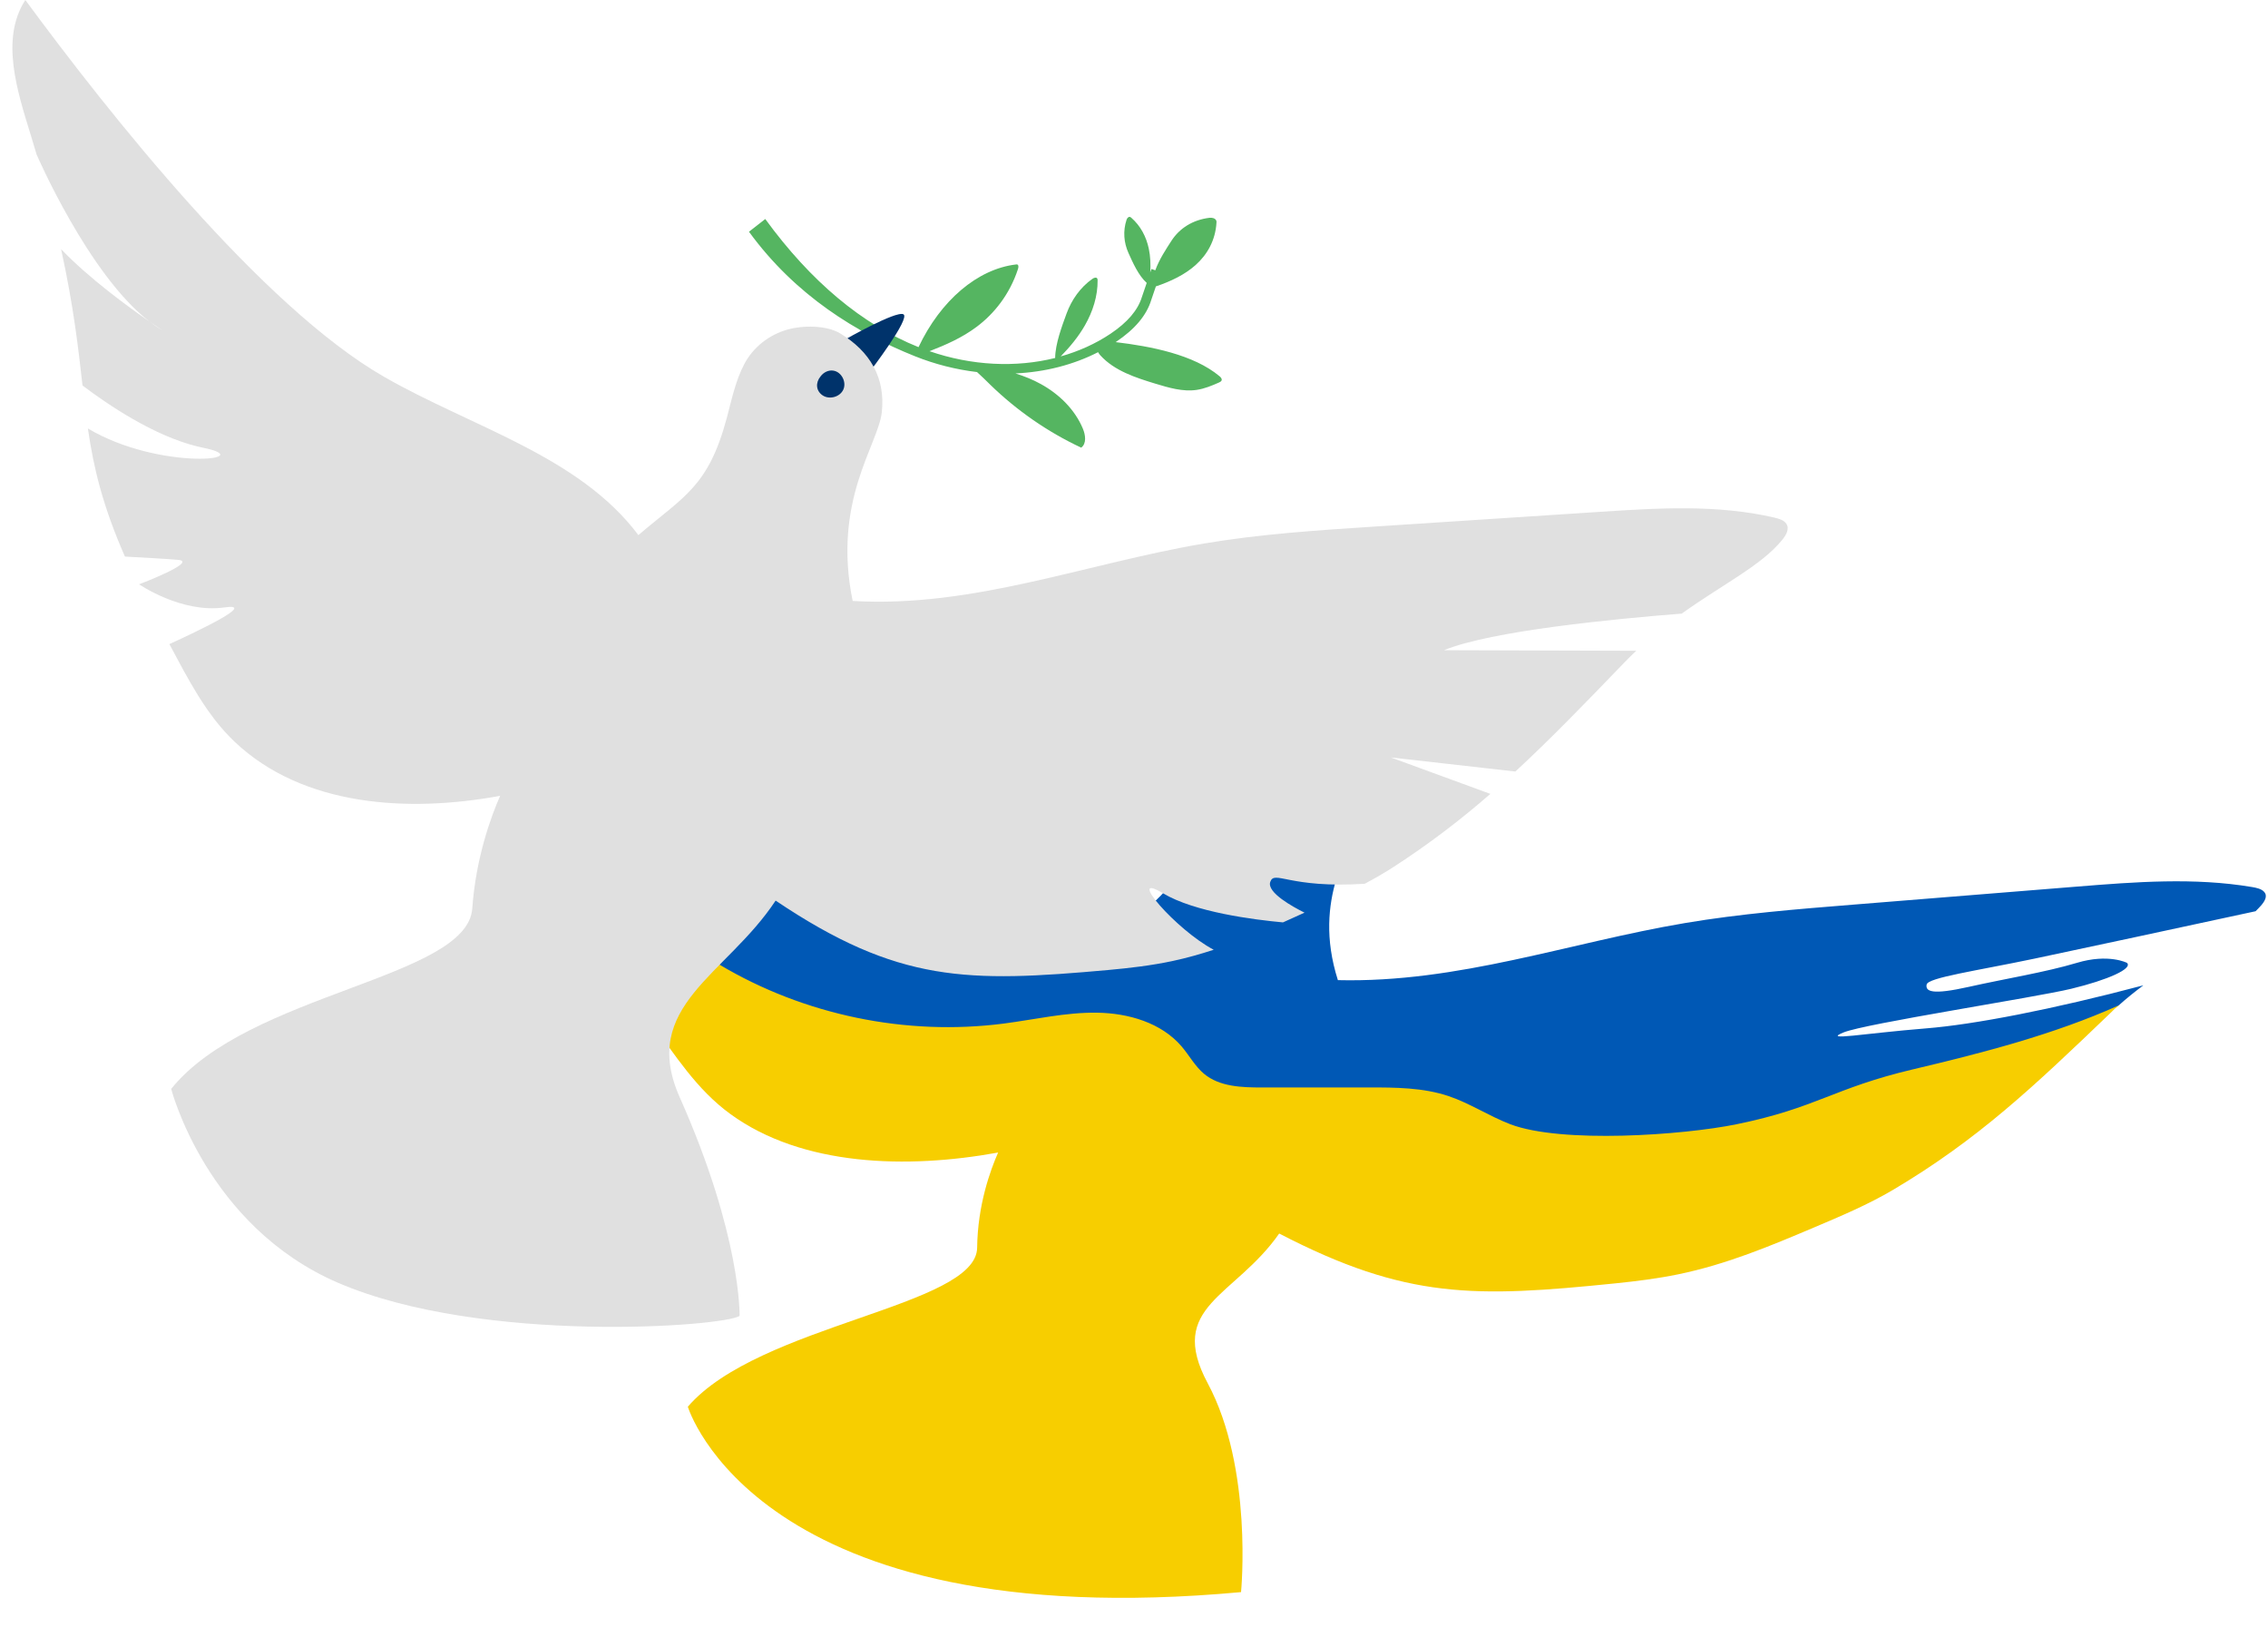
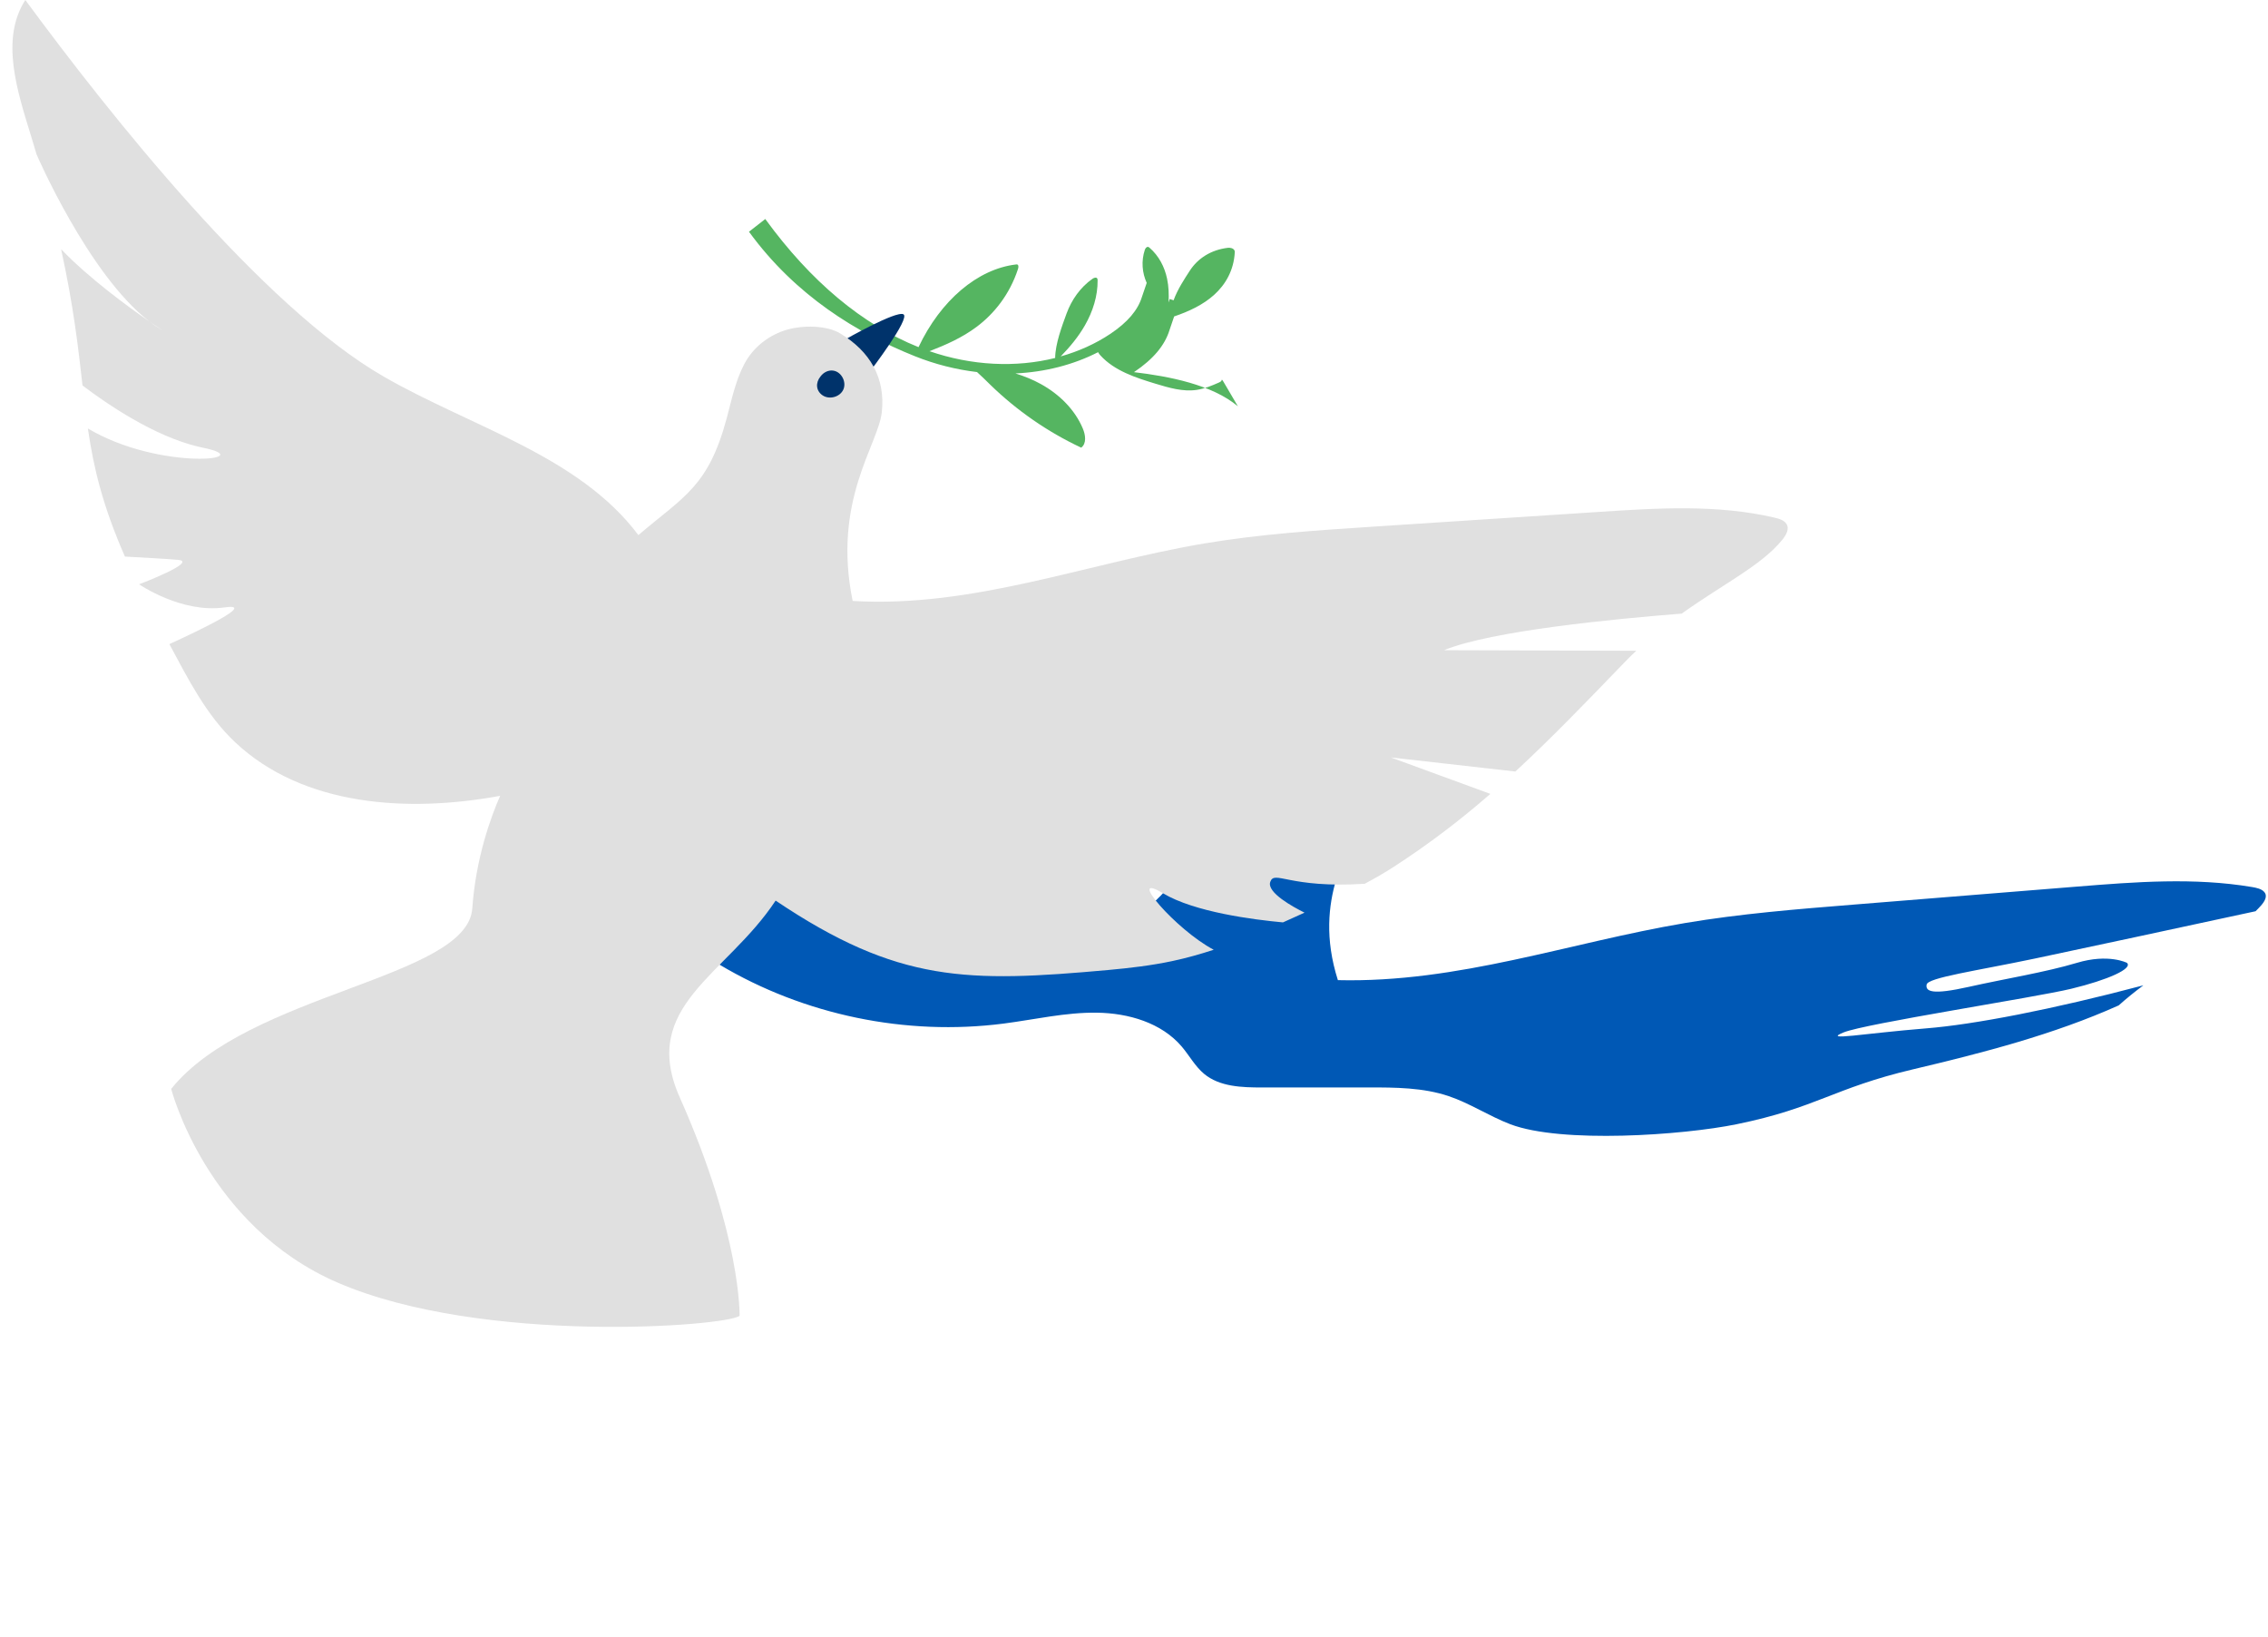
<svg xmlns="http://www.w3.org/2000/svg" height="369.6" preserveAspectRatio="xMidYMid meet" version="1.0" viewBox="-2.8 0.0 512.3 369.6" width="512.3" zoomAndPan="magnify">
  <g id="change1_1">
-     <path d="M273.14,85.9c-0.09,0.24-0.34,0.36-0.57,0.47c-1.64,0.73-3.31,1.42-5.08,1.68c-3.11,0.45-6.24-0.48-9.25-1.39 c-4.53-1.38-9.28-2.9-12.47-6.39c-0.2-0.22-0.4-0.47-0.53-0.74c-5.62,2.87-12,4.49-18.67,4.8c1.99,0.62,3.92,1.39,5.74,2.4 c4.12,2.27,7.68,5.73,9.49,10.07c0.6,1.43,0.87,3.37-0.38,4.29c-7.58-3.55-14.56-8.39-20.56-14.23c-0.98-0.95-1.94-1.93-2.97-2.84 c-4.71-0.56-9.45-1.74-14.04-3.58c-13.08-5.24-26.94-13.66-37.47-28.11l3.68-2.87c10.28,14.11,21.92,23.84,34.61,28.93 c0,0,0,0,0.01,0c4.99-10.55,13.33-17.65,22.04-18.67c0.15-0.02,0.31-0.02,0.42,0.12c0.17,0.22,0.09,0.64-0.01,0.95 c-1.88,5.74-5.41,10.08-9.29,12.99c-3.37,2.53-7.02,4.1-10.68,5.53c9.51,3.28,19.5,3.75,28.38,1.53c0.03-3.19,1.53-7.17,2.57-10.02 c1.14-3.12,3.14-5.96,5.86-7.86c0.33-0.23,0.85-0.41,1.07-0.08c0.08,0.12,0.08,0.27,0.09,0.41c0.04,3.56-1.09,7.08-2.86,10.17 c-1.48,2.59-3.4,4.9-5.48,7.03c4.06-1.15,7.87-2.85,11.27-5.13c3.85-2.59,6.16-5.31,7.08-8.31l1.08-3.16 c-1.89-1.7-3.18-4.67-4.13-6.78c-1.03-2.29-1.27-4.93-0.42-7.48c0.1-0.31,0.37-0.7,0.73-0.65c0.13,0.02,0.22,0.1,0.31,0.17 c2.15,1.86,3.42,4.36,3.98,7c0.37,1.75,0.44,3.56,0.33,5.39l0.27-0.8l0.87,0.3c0.9-2.49,2.47-4.84,3.66-6.68 c1.8-2.78,4.76-4.72,8.62-5.18c0.47-0.05,1.19,0.06,1.46,0.57c0.1,0.18,0.09,0.35,0.08,0.51c-0.23,3.99-2.06,7.22-4.71,9.59 c-2.45,2.19-5.6,3.69-8.98,4.83l-1.04,3.05c-1.06,3.48-3.67,6.59-7.95,9.47c-0.03,0.02-0.07,0.04-0.1,0.06 c7.91,0.94,17.63,2.8,23.49,7.72C272.96,85.21,273.27,85.55,273.14,85.9z" fill="#55b561" />
+     <path d="M273.14,85.9c-0.09,0.24-0.34,0.36-0.57,0.47c-1.64,0.73-3.31,1.42-5.08,1.68c-3.11,0.45-6.24-0.48-9.25-1.39 c-4.53-1.38-9.28-2.9-12.47-6.39c-0.2-0.22-0.4-0.47-0.53-0.74c-5.62,2.87-12,4.49-18.67,4.8c1.99,0.62,3.92,1.39,5.74,2.4 c4.12,2.27,7.68,5.73,9.49,10.07c0.6,1.43,0.87,3.37-0.38,4.29c-7.58-3.55-14.56-8.39-20.56-14.23c-0.98-0.95-1.94-1.93-2.97-2.84 c-4.71-0.56-9.45-1.74-14.04-3.58c-13.08-5.24-26.94-13.66-37.47-28.11l3.68-2.87c10.28,14.11,21.92,23.84,34.61,28.93 c0,0,0,0,0.01,0c4.99-10.55,13.33-17.65,22.04-18.67c0.15-0.02,0.31-0.02,0.42,0.12c0.17,0.22,0.09,0.64-0.01,0.95 c-1.88,5.74-5.41,10.08-9.29,12.99c-3.37,2.53-7.02,4.1-10.68,5.53c9.51,3.28,19.5,3.75,28.38,1.53c0.03-3.19,1.53-7.17,2.57-10.02 c1.14-3.12,3.14-5.96,5.86-7.86c0.33-0.23,0.85-0.41,1.07-0.08c0.08,0.12,0.08,0.27,0.09,0.41c0.04,3.56-1.09,7.08-2.86,10.17 c-1.48,2.59-3.4,4.9-5.48,7.03c4.06-1.15,7.87-2.85,11.27-5.13c3.85-2.59,6.16-5.31,7.08-8.31l1.08-3.16 c-1.03-2.29-1.27-4.93-0.42-7.48c0.1-0.31,0.37-0.7,0.73-0.65c0.13,0.02,0.22,0.1,0.31,0.17 c2.15,1.86,3.42,4.36,3.98,7c0.37,1.75,0.44,3.56,0.33,5.39l0.27-0.8l0.87,0.3c0.9-2.49,2.47-4.84,3.66-6.68 c1.8-2.78,4.76-4.72,8.62-5.18c0.47-0.05,1.19,0.06,1.46,0.57c0.1,0.18,0.09,0.35,0.08,0.51c-0.23,3.99-2.06,7.22-4.71,9.59 c-2.45,2.19-5.6,3.69-8.98,4.83l-1.04,3.05c-1.06,3.48-3.67,6.59-7.95,9.47c-0.03,0.02-0.07,0.04-0.1,0.06 c7.91,0.94,17.63,2.8,23.49,7.72C272.96,85.21,273.27,85.55,273.14,85.9z" fill="#55b561" />
  </g>
  <g id="change2_1">
    <path d="M193.69,83.91l-1.92-2.39v13.74h-13.08V80.25h12.06l-2.8-3.5c0,0,11.62-6.63,13.31-5.78 C202.95,71.81,193.69,83.91,193.69,83.91z" fill="#00336b" />
  </g>
  <g>
    <g id="change3_1">
-       <path d="M475.79,227.04c-1.25,1.05-0.6,0.5-1.84,1.68c-17.47,16.76-30.02,28.64-49.13,39.97 c-5.55,3.29-11.76,5.92-17.95,8.54c-9.76,4.13-19.65,8.29-30.58,10.54c-4.65,0.96-9.45,1.56-14.26,2.05 c-31.57,3.21-47.18,3.64-75.88-11.26c-10.08,14.42-25.51,16.34-16.15,33.81c10.29,19.2,7.53,47.17,7.53,47.17 c-109.38,10.07-124.96-41.87-124.96-41.87c16.07-18.64,65.2-22.6,65.35-35.91c0.11-9.59,2.97-17.48,4.74-21.49 c-20.59,3.75-44.22,3.12-60.45-8.67c-7.74-5.62-12.56-13.44-17.96-20.73c-17.41-23.49-18.6-33.58-21.97-49.5 c25.61,0,130.48,37.16,156.69,47.79c12.46,5.05,59.89,4.3,106.23,2.12l-31.77,17.06l54.42-4.98l67.36-17.76 C476.09,225.52,475.02,227.1,475.79,227.04z" fill="#f7ce00" />
-     </g>
+       </g>
  </g>
  <g>
    <g id="change4_1">
      <path d="M507.91,204.51c-0.38,0.43-0.79,0.85-1.22,1.27c-15.55,3.37-40.9,8.8-49.92,10.7 c-13.15,2.76-24.1,4.29-24.38,5.86c-0.29,1.57,1.22,2.38,9.51,0.52c8.29-1.86,17.3-3.29,24.44-5.43s11.29,0,11.29,0 c1.43,1.29-4.29,3.86-12.58,5.86c-8.29,2-46.57,7.85-51.43,9.86c-4.86,2,4.38,0.23,18.68-0.92c10.72-0.86,28.43-4.25,49.05-9.72 c-1.86,1.39-3.73,2.88-5.57,4.53c-14.67,6.58-30.75,10.73-46.46,14.44c-18.08,4.27-21.65,8.67-39.85,12.4 c-12.11,2.48-39.57,4.4-51.12,0c-4.77-1.82-9.09-4.72-13.93-6.35c-5.79-1.94-12.02-1.96-18.13-1.96c-7.98,0-15.96,0-23.94,0.01 c-4.61,0-9.63-0.14-13.17-3.08c-2.04-1.7-3.32-4.12-5.04-6.15c-4.59-5.4-12.06-7.56-19.15-7.66c-7.09-0.1-14.07,1.55-21.1,2.46 c-22.05,2.84-45.01-1.91-64.12-13.28l-10.19-63.84c13.95,11.54,28.45,21.85,41.21,27.5c20.37,9.01,45,13.87,59.45,28.56 c9.71-7.63,14.93-12,18.15-25.16c0.86-3.51,1.46-7.13,3.24-10.37c1.78-3.24,5.01-6.13,9.21-6.75c1.92-0.28,7.64-0.59,12.05,1.2 c7.14,2.9,10.9,9.86,10.5,16.43c-0.37,6.2-9.98,17.02-3.99,35.9c27.21,0.66,52.2-8.47,78.4-12.89 c12.49-2.11,25.33-3.14,38.14-4.17c16.83-1.36,33.67-2.71,50.5-4.07c13.05-1.05,26.4-2.09,39.42,0.1 c1.04,0.17,2.17,0.42,2.76,1.09C509.51,202.36,508.72,203.58,507.91,204.51z" fill="#0058b5" />
    </g>
  </g>
  <g id="change5_1">
    <path d="M400.7,118.27c-0.54-0.81-1.66-1.14-2.69-1.38c-12.88-3-26.32-2.16-39.46-1.3c-16.95,1.11-33.9,2.22-50.85,3.32 c-12.9,0.84-25.83,1.69-38.48,3.82c-26.55,4.47-52.23,14.59-79.42,12.98c-4.64-22.64,5.76-35.22,6.58-42.59 c0.87-7.8-2.67-13.79-9.4-17.83c-3.09-1.86-8.42-1.86-11.93-0.86c-4.13,1.18-7.7,3.95-9.71,7.75c-2.01,3.8-2.87,8.08-3.98,12.23 c-4.17,15.55-9.69,17.65-19.96,26.43c-13.4-17.9-37.72-24.42-57.46-35.76C56.36,69.26,21.77,25.61,2.92,0 c-5.73,8.89-1.78,20.69,1.32,30.8c0.43,1.39,0.83,2.74,1.22,4.07v0c0,0,11.7,27.12,25.46,37.71c1.83,1.27,2.98,2.01,2.98,2.01 c-1-0.57-1.99-1.25-2.98-2.01c-4.62-3.19-13.65-9.75-19.92-16.32c2.83,12.92,3.89,22.42,4.84,30.79 c5.78,4.38,16.12,11.37,25.95,13.77c0.42,0.1,0.83,0.2,1.25,0.28c13.13,2.68-9.67,5.36-25.99-4.34c1.28,8.79,3.29,17.36,8.37,28.93 c4.34,0.23,9.52,0.52,11.99,0.74c4.7,0.41-8.79,5.52-8.79,5.52s9.59,6.61,19.3,5.22c7.47-1.07-5.9,5.29-12.46,8.29 c4.24,7.9,8.32,16,14.82,22.13c15.4,14.51,39.01,15.97,59.89,12.13c-2.07,4.71-5.49,14.02-6.29,25.42 c-1.11,15.83-50.58,19.07-68.01,40.76c0,0,7.94,31.02,37.76,43.82c32.64,14.01,87.54,9.81,90.63,7.43c0,0,0.43-18.01-13.51-49.32 c-9.19-20.63,10.52-27.59,21.65-44.45c27.66,18.59,43.32,18.54,75.16,15.67c4.85-0.44,9.7-1.01,14.42-2.01 c3.2-0.68,6.32-1.56,9.38-2.56c-8.53-4.47-20.08-17.93-11.47-12.76c7.13,4.28,20.57,5.98,27.11,6.58c1.63-0.73,3.25-1.46,4.87-2.2 c-2.51-1.24-8.6-4.55-7.74-6.95c0.98-2.75,4.14,1.52,21.33,0.43c2.22-1.18,4.4-2.43,6.49-3.78c8.12-5.25,15.15-10.66,21.9-16.52 l-22.49-8.23l28.13,3.18c7.83-7.23,15.57-15.22,24.52-24.51c0.93-0.96,1.86-1.88,2.79-2.76l-43.42-0.13 c10.68-4.39,38.4-7.06,53.69-8.26c9.42-6.73,17.97-10.85,22.68-16.63C400.62,120.88,401.49,119.45,400.7,118.27z M187.69,87.98 c-0.76,1.68-3.15,2.33-4.68,1.3c-1.52-1.03-1.63-2.85-0.47-4.27c0,0,0.01-0.01,0.01-0.01c0,0,0,0,0,0l0,0 c0.67-0.92,1.83-1.51,2.96-1.29C187.32,84.04,188.45,86.3,187.69,87.98z" fill="#e0e0e0" />
  </g>
</svg>